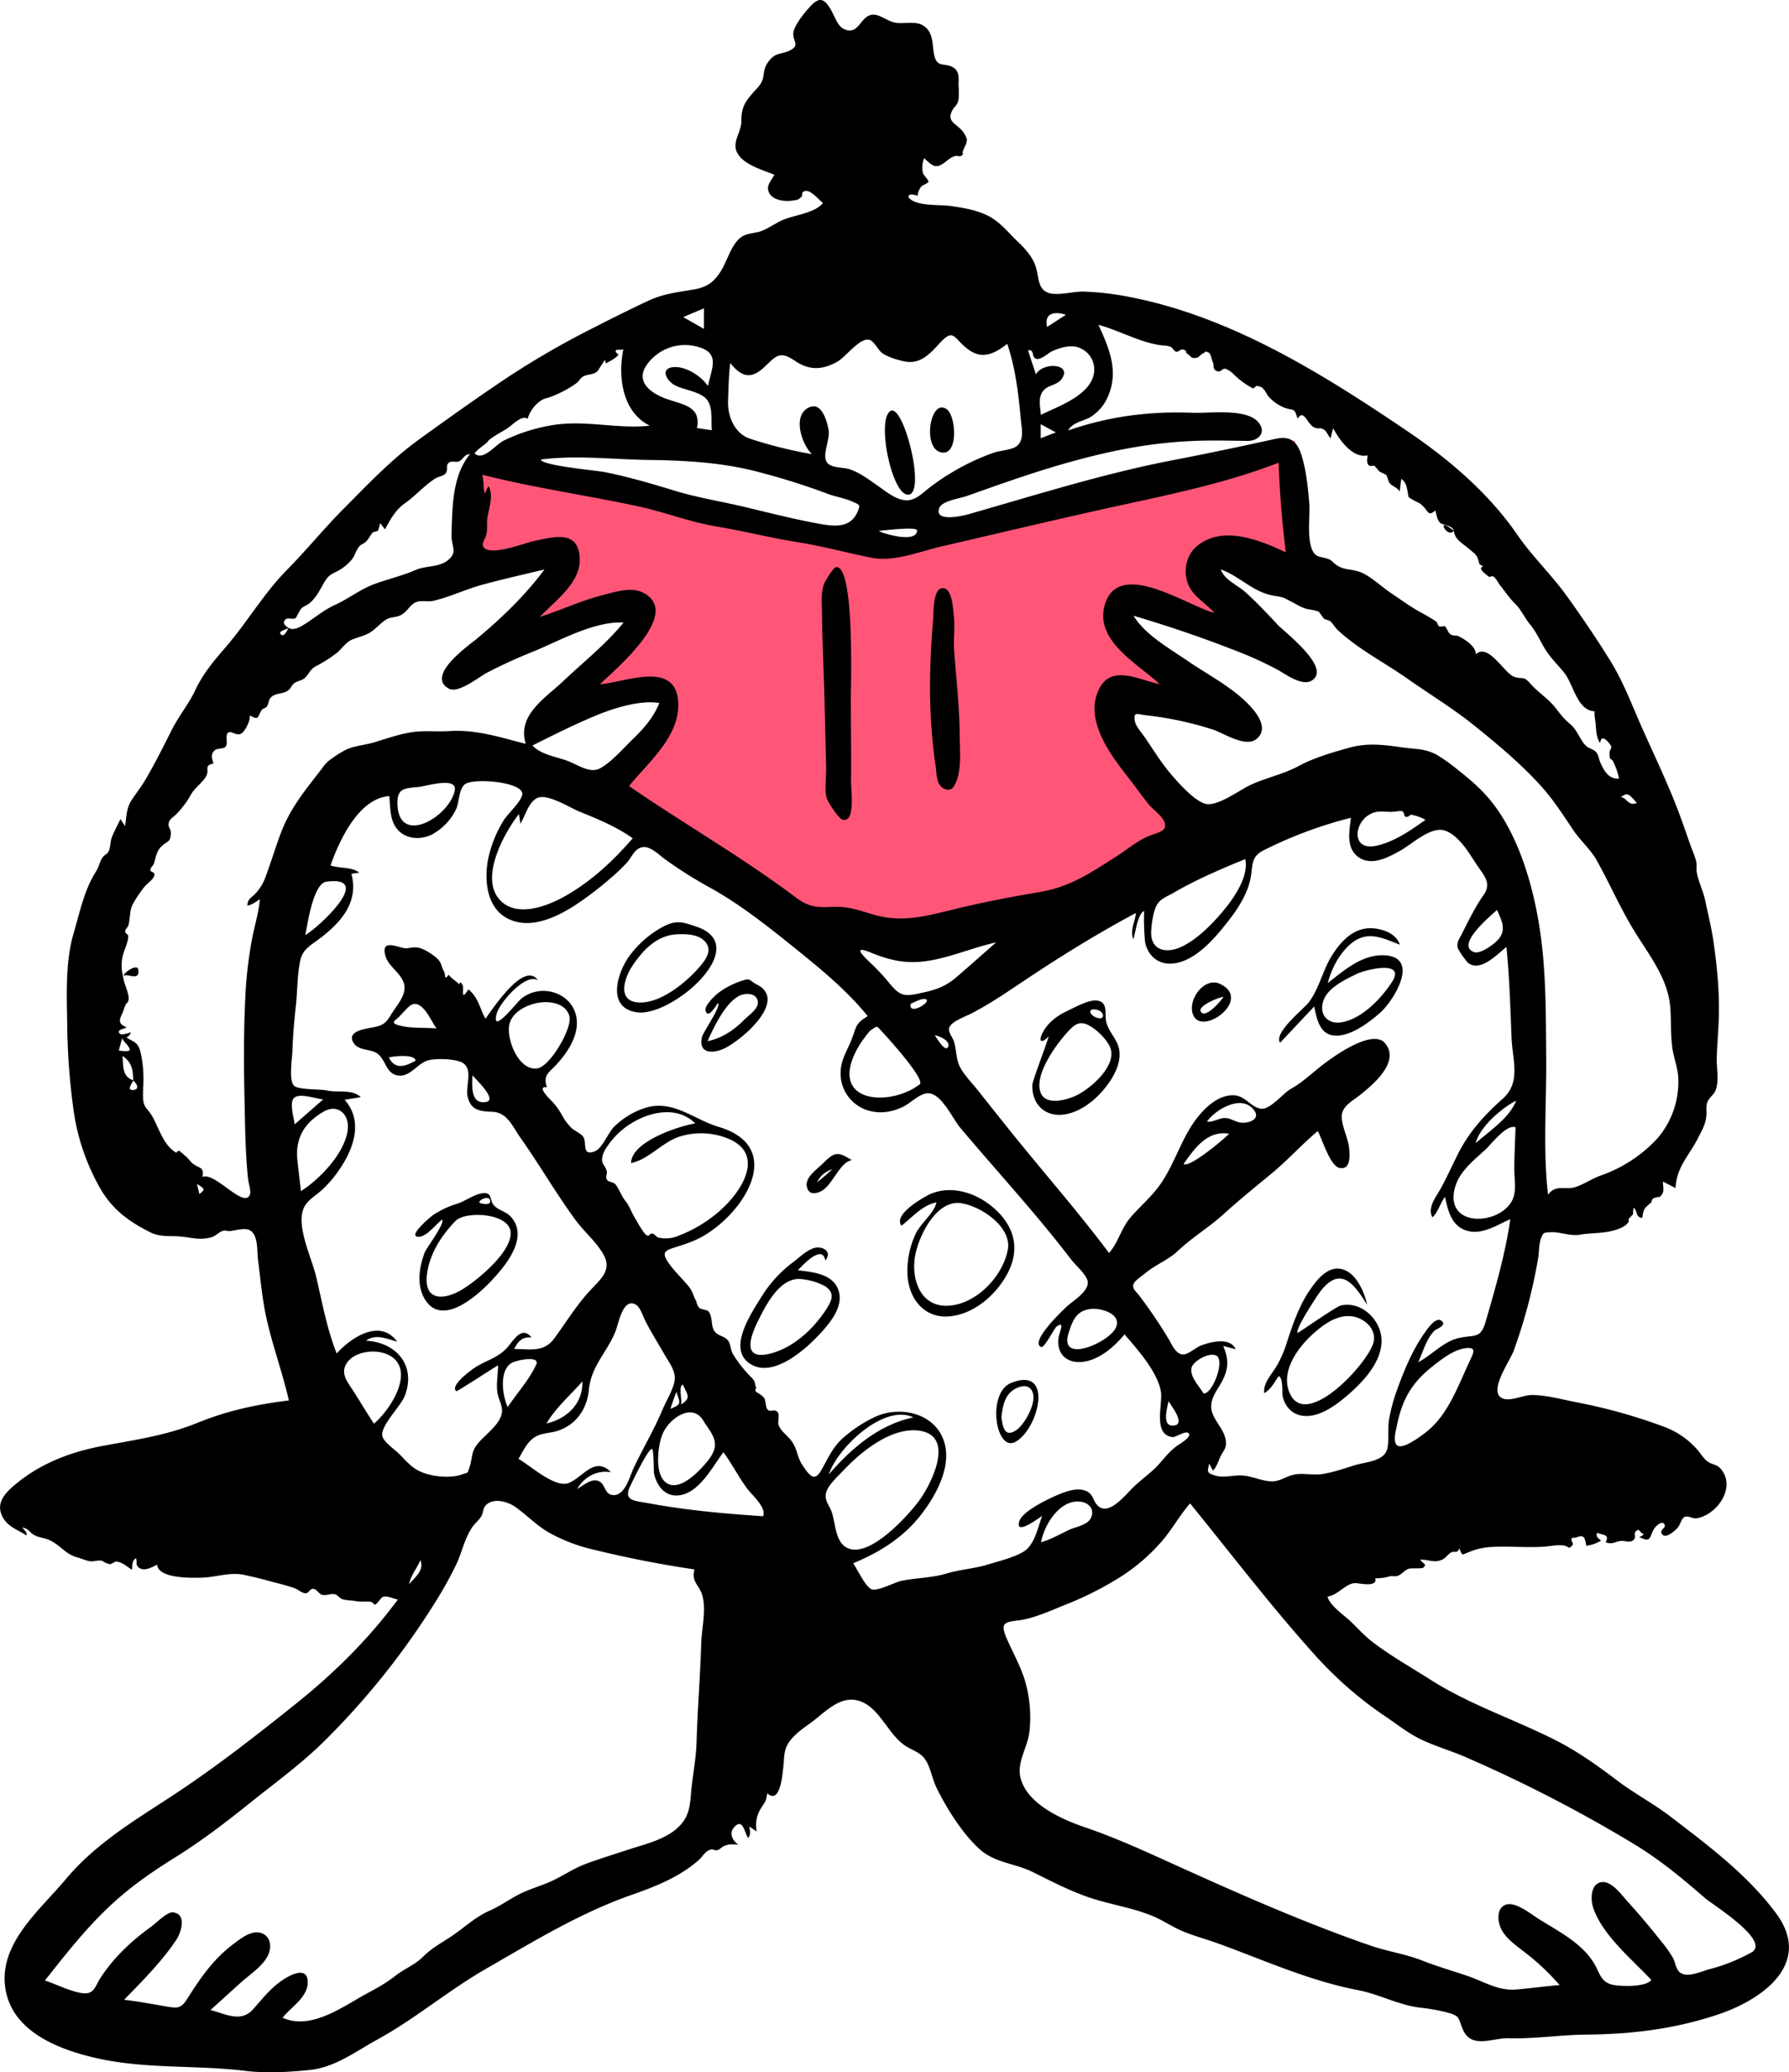
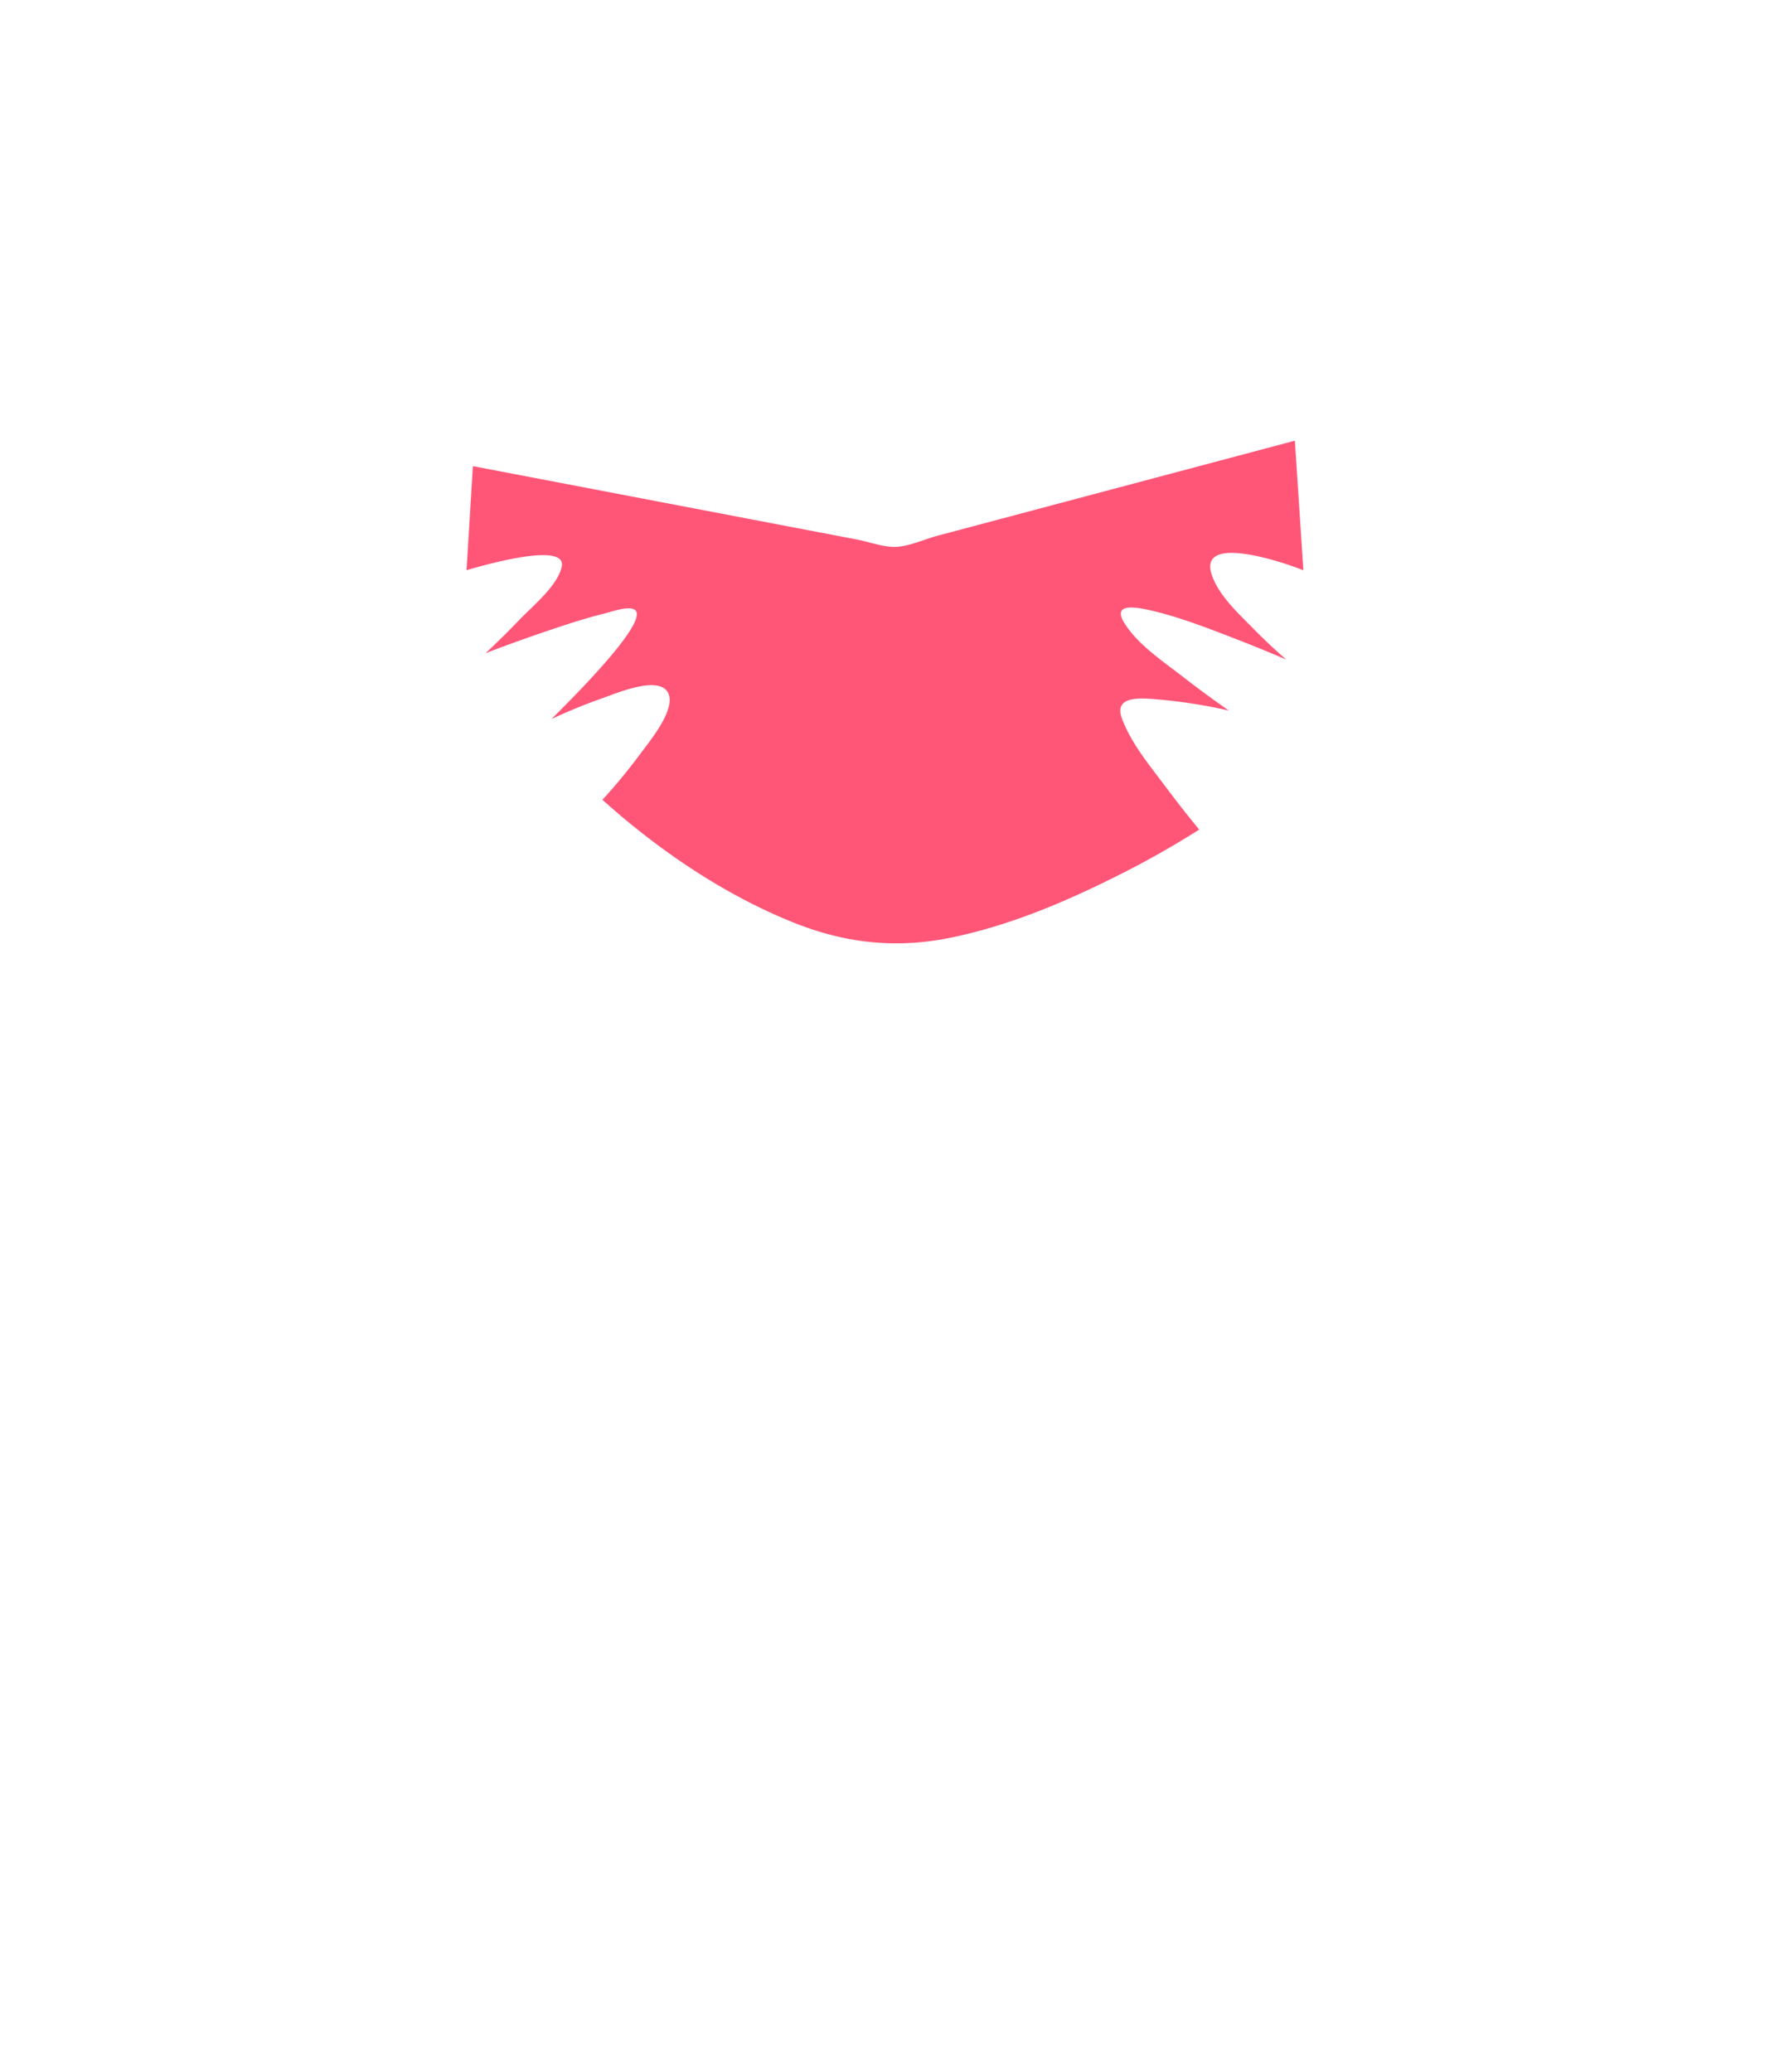
<svg xmlns="http://www.w3.org/2000/svg" viewBox="0 0 876.85 1015.5">
  <title>study</title>
  <path d="M305.35,232.68l-3.12,51c6.7-1.93,49.29-14.46,46.66-1.76-1.89,9.12-13.86,19-20,25.32Q320.5,316,311.6,324.33q16.35-6.25,32.95-11.81c8.38-2.8,16.81-5.53,25.39-7.63,3.19-.77,11.79-3.95,14.8-1.78,7.91,5.69-35,47.6-40.87,53.51a272.93,272.93,0,0,1,25.47-10.39c6.25-2.17,25.55-10.49,31.08-3.39,5.92,7.6-8.74,25-12.81,30.57a282,282,0,0,1-18.76,22.79c27.53,24.73,59.89,46.74,94.33,60.42,25.24,10,50.05,12.59,76.69,7.08,27.37-5.65,53.62-16.5,78.57-28.9a450.23,450.23,0,0,0,42.9-24q-8.52-10.36-16.56-21.13c-7.64-10.22-17-21.39-21.4-33.56-4.27-11.91,11.74-9.59,19.42-8.94a259.32,259.32,0,0,1,33.11,5.3q-11.56-8-22.69-16.68c-9.66-7.5-22.55-16-28.87-26.77-5.56-9.49,6.64-7.09,12.29-5.85,13.45,3,26.55,8,39.38,12.94q14.1,5.42,28,11.37-8.61-7.48-16.62-15.65c-7.17-7.29-16.84-16.19-20-26.23-6.55-20.44,37.48-5,45-1.86q-2.08-31.77-4.16-63.53L533.26,266.73c-6.3,1.68-14.18,5.33-20.75,5.52-5.95.18-13.14-2.5-18.95-3.61l-105.5-20.15-82.71-15.81" transform="translate(-73.57 -4.25)" fill="#ff5678" fill-rule="evenodd" />
-   <path d="M471.21,6.88c4.34-4.47,6.59-2.81,9.41,1.78,1.77,2.89,3.32,8,6.12,9.56,6.22,3.39,8-2.88,11.27-5.44,4.64-3.59,8.84,1.09,13.42,2.37s10.53-1,14.66,1.65c5.65,3.58,4.07,10.27,5.64,15.48,1.5,5,4.9,2.78,8.59,4.78s3.06,5,3.08,9a56.37,56.37,0,0,1,.06,6.23c-.4,3.66-1.64,3.41-3.05,5.93-3.59,6.42,3.45,6.65,6.22,12.27,1.41,2.88.72,2.16.5,4.5.09-.92-1.7,3.47-1.44,3-1,1.66.94,1.33-1.18,2.73-.56.36-2-.29-2.62-.08-2.35.78-3,1.46-5,3-4.81,3.66-6.06,2-10.36-1.86a11.65,11.65,0,0,0-.56,7.37c.35,1,2.75,3.31,2.67,4.11s-2.93,1.71-3.54,2.44a8.17,8.17,0,0,0-1.77,4.55c-4.27-1.86-6.52.4-2,2.58,5,2.38,13.19,1.64,18.66,2.44,6.14.88,12.67,2,18.21,4.91s9.44,7.86,13.82,12.11c4.16,4,7.83,7.79,9.45,13.51,1.27,4.44.81,10.11,5.85,11.92,4.51,1.61,12.4-.69,17.16-.57a137.93,137.93,0,0,1,22.82,2.65c49.95,9.68,95,37.87,136.61,66.11,20.19,13.68,39.48,30.24,53.31,50.35,7.37,10.71,17,19.83,24.57,30.44,7.29,10.18,14.42,20.65,21,31.29,6.72,10.81,11,22.74,16.21,34.32,5.39,12,11.06,23.93,15.91,36.2,2.5,6.33,4.7,12.76,6.93,19.19,1,2.75,2.23,5.51,3,8.31.58,2.13,0,3.86.38,5.79.86,4.64,3.26,9.32,4.27,14.31,1.21,6.07,2.77,12,3.7,18.16,1.94,12.82,3.24,26.15,2.82,39.13-.22,6.61-.88,13.2-1,19.81-.09,4.77,1.2,10.63-.53,15.22-.88,2.33-3,3.49-3.93,5.63-1,2.36-.39,4.57-.64,7.07-.43,4.35-2.26,7.16-4.05,10.76-4.22,8.45-10.57,14.15-11.06,24.58l-6.16-3.2c0,3.52,1.06,4.91-1.48,7.53a8.41,8.41,0,0,0-3.49.84,5,5,0,0,0-.7,1.79c.25-.18-1.7,1.48-1.52,1.32l-.24.21c-2.11,1.86-2.14,2.66-2.7,6.11-3.25-.07-2.3-3.44-4.23-5a16,16,0,0,0-.28,3.16c-.06.12-2,2.17-2.07,2.32-.33.48.26,1.07-.27,1.75-1.69,2.16-4.06,3-6.62,3.79-5.57,1.71-11.53,1.26-17.05,2.22-5,.87-10.2-1.64-15-1.16-2.64.27-2.91-.19-4.15,3.08-1.07,2.85-.87,6.72-1.39,9.71a262.77,262.77,0,0,1-12,45.34c-1.82,5-12.86,20.29-5.34,23.29,3.86,1.54,10.09-1.68,14.23-1.69,7,0,14.32,2.06,21.17,3.41a267.43,267.43,0,0,1,44.1,12.32,40.29,40.29,0,0,1,15.75,10.91c1.9,2.14,3.23,4.74,5.61,6.24s4.1,1,6.12,3.45c7.49,9-1.9,22.33-11.85,24.08-2.18.38-4.69-1.76-6.42-.38-1.26,1-1.73,3.56-2.89,4.9-1.54,1.77-6.54,6.24-8,2.75-.83-2,3-2.66,1.14-4.68-1.25-1.34-4,1.43-4.6,2.32-2.64,3.86-1.16,7.51-7.46,4.24q3.52-1.26.94-2a3.17,3.17,0,0,0-1.47-1.51c-3.2,1.43-.45,3.25-2.19,4.92s-4.27.34-6.19.54c-3.24.34-3.91,1.89-7.52.7,1.79-3.93-.55-3.3-4.14-4.66-1,1.78.78,2.85,1.87,3.82a17.91,17.91,0,0,1-6.12,2.32l-1.06.25c-.76-3.37-.77-6-5-4.1-.48.2-1.73-.08-2.11.32-.87.91.95,2.64.38,3.27-2.41,2.72-1.53.7-4.43.32-3.3-.43-6.13.32-9.45.56-9.07.64-18.21-.46-27.31.26a32.77,32.77,0,0,0-9.58,2.38c-3.36,1.21-3.32,2.35-4.72-1.77-1.49,3-2.27.76-4.45,2.2-1.23.8-2.3,2.37-3.56,3.05-4.16,2.23-7,.13-11.15.24,1.27,2.27,3.54,2.11,1.4,3.93-.78.67-5.93.07-7.32.61-1.95.76-3.27,2.73-5.2,3.41-1.27.45-2.75-.06-4,.26a21.92,21.92,0,0,1-7,.93c1.36,4.82-8.57,2.19-10.15,2.37-4.81.53-7.88,5.76-13.27,6.64,1.29,4.59,8.25,9.13,11.48,12.26,3.49,3.37,6.9,7.13,10.75,10.07,8.78,6.7,19,12.46,28.34,18.42,19.15,12.23,41.29,19.44,61.58,29.78,10.71,5.45,20.41,12.43,30,19.67,8.45,6.4,17.67,11.2,26,17.6,18.47,14.12,38,28.73,51.84,47.54,17.91,24.35-6.63,42-28.18,49.29s-42.83,9.79-65,10c-12.69.09-25.2,2.15-37.91,1.76-7.94-.23-18.24,5.42-22.46-4.13-2.56-5.8-1.09-6.75-8-8.53A85.35,85.35,0,0,0,770,988.16c-10.56-1.15-20.28-6.61-30.77-8.62C715.53,975,693.49,965,671,956.8c-5.68-2.07-11.59-3.65-17.2-5.91-5.2-2.09-9.81-5.37-15-7.55-10-4.25-21.12-5.73-31.42-9.24-9.42-3.2-18.67-8-27.57-12.42s-18.86-4.43-26.55-11.63c-8.26-7.74-15.49-19.29-20.52-29.38-2.08-4.16-2.79-9-5-13.06-2.72-5-7.22-5.35-11.49-8.58-7-5.33-11.11-15.7-18.6-19.94-9.5-5.36-17.05,1.7-23.92,7.29-4.34,3.54-9.55,6.41-13,11-3.19,4.24-2.66,7.72-3.2,12.57-.55,5-1.76,18.72-7.95,13.07-.55,4.54-1.05,4.07-3,7.35a15.27,15.27,0,0,0-2.12,11.39l-3.66-2.41c.37,2.11.92,3.76-.52,5.61-1.7-2-2.49-10.41-7-5.12-2.65,3.09-.31,6.88,2.24,8.35-3,0-4.16-.41-6.81.58-1.05.39-2.22,1.7-3.43,2.12-1.58.53-2.31-1.26-5,.51-1.6,1-2.65,3-4.06,4.21-9.49,8.5-21.61,13.22-33.38,17.35-25.29,8.88-48.12,22.93-71.2,36.19-18.42,10.59-34.42,24.33-53.13,34.6-10.4,5.71-20.77,13.61-32.87,14.87-10.24,1.06-21.55,1.73-31.72.48-23.86-2.94-48.36-.83-72.16-6.05-18.92-4.16-42.53-13-45.61-34.75S93,940.44,105.59,925.42c14.9-17.81,33.5-28.72,52.71-41.34,21.16-13.89,41.37-29.71,61.11-45.55,18.29-14.68,35.17-31.45,49.17-50.43-1.93-.3-5.37-2-7.27-1.28-1.3.49-3,3.82-3.95,3.73s-.81-1.26-2.57-1.39c-2.19-.16-4.48.16-7-.31-1.8-.33-5-.34-6.63-1-1.06-.46-2.19-1.85-3-2.18-2.32-.91-4.56.89-7,0-1.63-.64-2.27-2.73-4.15-2.8-1.66-.06-2.05,2.05-3.47,2.15-1.8.14-3.87-1.84-5.55-2.46-4.24-1.55-9.45-2.65-13.76-3.89-3.58-1-7.42-1.84-11-2.63-7-1.55-14,1.22-21,1.36-5,.1-21,.5-21.65-6.37-2.43,1.14-6,3.39-8.72,1.59-2.14-1.43-.87-2.73-1.66-4.8-2,1.38-1.76,3.59-1.93,5.72-2.66-1.69-4.67-3.74-7.94-4.08-.91.48-1.83.94-2.77,1.37a12.48,12.48,0,0,1-4-1.73c-2.27-.41-4,.57-6.19.19-1.87-.32-4.26-1.43-6.08-1.89-5.81-1.48-8.69-6.74-14.56-8.85-2.41-.87-4.21-.82-6.4-2.05-2.52-1.39-2.41-3-5.85-3.71.43.62,2.83,2.84,2,3.88-4.1-2.76-8.84-4-11.47-8.73-4-7.18,1.32-12.36,6.73-16.78l.58-.47c12-9.64,26.32-15,41.26-17.81,16-3,31.3-5.12,46.47-11.25s29-9.11,45.09-11.08c-3.48-15.52-9.37-30.27-12.1-46.05-1.29-7.51-2-15.14-3-22.7-.63-4.9.44-14.51-5.91-15.2-2-.22-6,.7-7.84.93-1.32.16-2.06-.52-3.43-.11-2.21.68-3.53,2.71-6.32,3.34-5.81,1.31-9.56-.18-15.05-.6-5-.38-9.44.36-14.22-2-10.4-5.2-18.52-11.11-24.41-21.26a106.72,106.72,0,0,1-13.1-37.67,331.91,331.91,0,0,1-3.27-44.32c-.21-14-.85-29.68,3.16-43.29,3-10.15,5.23-21.43,11-30.32,1.34-2.06,1.75-4.64,3-6.56s2.36-1.5,3.32-3.66c.76-1.71.64-4.5,1.4-6.46,1.19-3.07,2.85-6,4.23-9,.75,1.16,1.51,2.32,2.27,3.48.73-4.75.57-8.74,3.27-12.86,2.1-3.22,4.47-6.12,6.47-9.49,4.87-8.23,9-16.59,13.3-25.1,3.39-6.65,8.47-12.87,11.39-19.21,3.61-7.83,9.1-14.36,14.85-21,10.5-12.14,18.83-26.58,30.15-38,9.59-9.69,18-20.15,27.67-29.85,11.91-12,23.43-24.18,37.14-34.1s27.84-20,42.21-29.63a417.64,417.64,0,0,1,42.26-24.53c9.17-4.7,18.38-9.31,27.71-13.67,7.65-3.57,14.25-4.14,22.45-5.57,6.57-1.15,9.89-3.71,13.32-9.24,3-4.88,5.08-13.18,10-16.54,2.86-1.94,6.7-1.65,9.85-2.9,3.48-1.38,6.61-3.67,10-5.22,5.6-2.53,16.18-3.47,20-8.47-1.73-1.3-6-6.51-8.62-5.87s-.84,2-2.05,3c-1.85,1.65-1.93,1.29-4.28,1.69-3.5.59-9.14-.09-11.13-3.33-2.2-3.59.39-5.83,2.27-9.31-5.65-2.39-15-4.84-18.16-10.71-2.85-5.24,2-10,2-15.55-.08-8.05,2.77-10.63,8.13-16.62,4.29-4.78,1.43-7.54,5.13-12.54s6.31-3.22,10.9-5.71.95-4.26,1.32-8.47C462.9,16.36,468.54,9.64,471.21,6.88Zm-144.83,736c-3.62-2.61-10.67-4.85-14.54-1.13-1.68,1.61-1.31,3.8-2.4,5.62s-3,3.3-4.31,5.15c-3.78,5.35-5.08,12.39-7.88,18.27A186.46,186.46,0,0,1,287.16,789a373.47,373.47,0,0,1-55.81,69.64C220.71,869,208.65,877.75,197.1,887c-12.06,9.69-24.3,19.13-37.45,27.33-12.26,7.65-22.72,14.9-33.2,24.88C115,950.1,105.34,962.5,95.57,974.81c5.11,1.56,15,6.62,20.26,6.26,4-.28,4.7-3.94,6.8-7.23,6.34-10,15.53-18.61,25.09-25.44,2.19-1.57,7.84-7.37,10.68-7,6.88.83,3.93,9.89,1.67,13.33-7,10.61-16.84,20.44-25.67,29.51,5,.6,10,1.43,14.93,2.29l5,.86c6.24,1.07,7.8,1.49,11.19-3.89,6.38-10.11,12.77-19.32,22.49-26.59,3.65-2.74,9.24-7.33,14.18-5.15,4.41,2,4.5,7.09,2.67,10.85-2.56,5.25-9,9.35-13.19,13.15-5,4.5-9.93,9-14.92,13.52,7.3,1.86,14.83,6.31,20.79-.31,5.1-5.65,8.81-10.78,15.5-15,4.43-2.8,12.06-6,11.29,2.74-.6,6.74-8.43,11.44-12.26,16.33,13.39,6.07,28.39-4.61,39.51-10.86,5.43-3,10.57-5.57,15.49-9.46,4.65-3.68,9.84-5.5,13.94-9.64,4.37-4.41,9.75-7.12,14.83-10.63,5.78-4,11.13-9,17.62-11.83,5.43-2.36,9.6-5.58,14.88-8.23,5.11-2.56,10.65-4,15.77-6.39,5.74-2.69,10.6-6.11,16.63-8.37,6.7-2.51,13.56-4.56,20.35-6.82,9.24-3.08,21.14-5.47,27.27-13.78,3.88-5.27,3.51-11.33,4.24-17.5.87-7.29,2.17-14.33,2.39-21.71.47-16,1.78-32,2.26-48,.22-7.2,2.43-16.09.71-23.16-1.42-5.82-5.71-6.84-4-13.32-17-2.46-33.47-5.78-50.12-9.83a83.62,83.62,0,0,1-20.52-7.83C336.91,752.18,332.2,747.09,326.38,742.9ZM656.87,741c-5.57,6.36-9.3,13.71-15.06,19.91a91.45,91.45,0,0,1-19,16.07,161.36,161.36,0,0,1-25,12.85c-7.46,2.91-16.72,7.37-24.65,8.45-6.63.9-9.68.77-6.27,8.67,2.93,6.78,6.64,13.31,8.89,20.37a64.2,64.2,0,0,1,2.35,25.56c-.76,7.1-6,14.74-4.53,21.84,2.7,13.45,20.44,21.11,31.73,25,15.49,5.27,30,12,44.92,18.75,31.2,14.13,62.93,28.16,95.31,39.31,8.25,2.84,16.82,4,25,7.21,7.29,2.89,14.67,5,22.08,7.5,8,2.7,15.19,7.45,23.85,6.74,7.16-.59,14.32-1.61,21.5-2.19a117.54,117.54,0,0,0-16.43-15.58c-4.48-3.53-10.54-7.4-12.67-13-1.41-3.69-1.6-9.35,2.82-10.84,4.68-1.57,12.3,4.68,15.89,6.93,9.83,6.19,21.8,12.07,27.69,22.59,2.53,4.5,3.08,8.43,8.61,9.74,3.62.85,16.65,1.29,19-2.37-9.33-10-23.62-21.64-28.34-35-1.48-4.18-1.62-12.37,4.29-12.94,4.75-.45,9.67,6.47,12.36,9.43,5.69,6.26,11.12,12.67,16.34,19.32a57.68,57.68,0,0,1,6.07,8.53c1,2,1.42,5.35,3.15,6.84,3.61,3.1,10.4-.28,14.5-1.38A88.57,88.57,0,0,0,932,961.06c9.81-5.61-19.06-23.45-22.59-26.51-11.32-9.83-22.11-18.81-35-26.64a694.46,694.46,0,0,0-82.27-42.48c-7.43-3.28-15.51-5.5-22.74-9.09-5.78-2.87-11-7-16.35-10.64a187.5,187.5,0,0,1-34.24-29.55C697,792,677.44,766.28,656.87,741ZM329.55,393.52c.78-6.14-24.71-8.34-28.41-4.7-2.76,2.72-2.47,8.51-4,11.93A27.56,27.56,0,0,1,285,413.34c-5.55,2.66-12.75,2.15-16.84-2.87-3.6-4.42-3.25-10.77-3.77-16.1-15.23,1.13-24.6,22.11-28.84,34,4.61,1.59,10,.5,14.14,3.5l-3.86.61c3.63,13.9-5,23.7-15.63,31.76-4.44,3.37-8.28,5.12-9.49,10.84-1.48,7.05-1.32,14.8-2.12,22-.84,7.59-1.48,14.94-1.72,22.58-.1,3.28-1.91,14.33.92,16.73,2.36,2,12.51,1.5,16,2.26,5.56,1.19,12.32-.77,16.61,3.26l-7.91,1.3c8.68,9.76,5,22.26-1.26,32.17a59,59,0,0,1-9.46,11.66c-3.22,3-7.87,5.4-9.52,9.71-3.41,8.92,4.24,24.37,6.24,33,3,12.73,5.28,25.59,10.1,37.79,7.07-7.84,21.28-17.33,29.61-5.8-4.87-1.36-10.6-4-15.22-.48,15,.84,24.63,12.29,19,27-2,5.22-12,14.63-11,19.69.59,2.94,5.93,6.53,8.05,8.63,2.82,2.79,5.48,6,8.95,8,5.59,3.23,16,4.45,22.16,2.18,3-1.11,2.39,0,3.6-3.62,1.34-3.95.71-6.86,3.33-10.54,3.48-4.89,11.59-9.83,12.5-16.11.48-3.32-1.77-6.66-2.22-9.86-.62-4.36.34-8.92.34-13.3-2.05,1.09-20.11,13-20.49,12.66-3.31-2.71,7.6-10.63,9.6-11.85,5.66-3.46,11.41-4.72,15.81-10,3.05-3.63,6.81-10.19,11.5-4.46-4.49-.46-6.68,1.89-8.51,5.66,8.19,0,14.56,1.74,19.69-5.26,5.77-7.88,10.74-16.08,17.39-23.29,5.09-5.52,11-10,6.74-17.63-3.44-6.23-9.59-11.33-13.79-17.06-9.5-12.95-17.55-26.94-26.82-40.07-4-5.6-6.54-12.66-13.9-12.94-6-.22-10.7-.65-12.19-7.63-1-4.71,2.44-12-1.54-15.75-2.91-2.78-14.39-2.91-18.1-1.73-5.21,1.66-8.75,8.54-14.93,7.23-5.62-1.2-5.56-8.09-9.95-10.88-3.14-2-8.7-1.28-11.08-4.64-3.33-4.71,1.85-6.47,5.73-7.3,6.07-1.28,8.81-.82,12.16-6.54,2.61-4.46,8-9.94,6.61-15.37s-7.58-8.41-9.11-13.7c-2.1-7.27,3.37-5.42,7.72-4.21,3.42,1,4.35-.33,7.71,0,2.91.25,7.17,3.07,9.33,4.88,3,2.5,2.3,4.16,4,7,.74,1.22-.23,4.76,2.19,1.47,1.41,1.87,3.51,3,4.83,4.38,1.07,1.13,0-2.5,2,.67.91,1.47-1.27,8.71,2.86,2.09,5.07,4.37,5.29,8.78,8.35,14.43,3.6-4.87,19-28.62,25.74-18.84-6-3.83-18.92,11-20.31,16.63-2.59,10.5,10.06-6,12.2-7.68,10.51-8.38,27.25-2,27.19,12.07,0,7.36-4.93,14.66-9.69,19.91-4.05,4.47-7,5.39-5,11.51-5-.74.54,4.91,1.64,6a32.89,32.89,0,0,1,6.18,8.44,25.94,25.94,0,0,0,4.18,5.43c1.34,1.32,5,3,5.85,4.45,1.88,3-.92,9.67,5.71,7,3.68-1.48,6.46-9.18,9.46-12.06a38.56,38.56,0,0,1,15.69-9.33c13.43-3.8,23.38,5.88,35.49,9.47,32.63,9.7,13.14,41.44-7.42,53.4-4.45,2.59-8.83,4-13.63,5.52-5.32,1.69-6.94,2.48-3.88,7.18,2.91,4.48,7.35,8.4,10.65,12.65,1.72,2.22,2,4.69,3.36,6.79a5.63,5.63,0,0,0,1.7,3.45l3.89,1.09c2.46,2.37,1.46,6.94,2.95,9.55,1.68,2.94,4.92,2.58,6.86,4.95,1.42,1.72,1.31,4.68,2.45,6.67A60.6,60.6,0,0,0,442,679.4c2.25,2.37,1.24,3,2.29,5-.84,1-.6,1.8.73,2.45a14.66,14.66,0,0,1,3,2.31c1,1.58.69,4.46,1.68,5.73,1.36,1.74,3.34-.55,5,1.4,1.16,1.38-.12,4.51.49,6.27,1,2.78,3.81,4.86,5.65,7,3.61,4.22,3.23,8.54,6.12,12.82,3.38,5,5.75,8.28,9.13,2.39s5.38-11,10.54-15.71A66.62,66.62,0,0,1,502,698.83c11.57-5.73,28.93-2.75,34,11,4.46,12.18-3.15,26.31-10.25,35.74-8.92,11.86-20.48,19.13-34,24.76,1.73,2.43,6.09,11.77,9.09,12.77s11.44-3.52,14.56-4.16c7.65-1.56,14.72-1.35,22.36-3.65,6.73-2,13.3-2.28,20-4.34,5.34-1.64,12.34-3.3,17.21-6.14,5.86-3.4,7.13-11.86,9.44-17.7-2,1.26-13.37,9.87-11.27,2.7,1.52-5.19,15.26-11.5,19.43-13.23,3.7-1.53,8.75-3.29,12.73-1.9,4.38,1.52,3.66,4.91,6.4,7.5,5.43,5.15,13.58-5.52,17.7-9.45,3.91-3.73,8.66-7,12.14-10.9,3-3.32,5.17-6.25,8.84-9,.86-.64,6.81-3.95,6-5.88-1-2.32-6.54,1.76-8.06,1.57-10-1.26-4.62-16.36-5.78-22.53-1.8-9.66-11.56-20.59-17.8-27.82-5,6-12.15,12.36-20.2,13.42-7.54,1-12.91-3.27-12.24-11.08.27-3.15,3.68-9.36-.83-6.19-1.2.85-6,10.75-7.65,10-5.77-2.56,11.4-18.71,13-20.13,3.08-2.71,10.51-7.21,9.86-11.94-.46-3.29-6.08-8.14-8-10.63-17.1-22.43-36.29-43.13-54.44-64.69-4.09-4.85-9.93-18.63-17.22-16.75-3.93,1-7.67,5.09-11.42,6.75-4.84,2.13-9.8,3.08-15,1.9A18.91,18.91,0,0,1,485.61,529c.32-5.55,3.1-9.79,5.13-14.79,2.85-7,1.71-8.05,8.12-12-10.59-13.11-24.06-23.95-37.12-34.47s-26.42-21-41.11-29a215.45,215.45,0,0,1-20.7-13.11c-4.14-2.89-8.94-8.62-13.83-5.24-2.07,1.43-3.42,4.5-5.1,6.41a80.51,80.51,0,0,1-7.46,7.2,167.71,167.71,0,0,1-15.32,12c-9.67,6.72-24.05,14.48-35.85,8.37-10.38-5.37-11.5-18.86-9.56-29.07a58.62,58.62,0,0,1,7.56-18.92C322.27,403.2,329.09,397.13,329.55,393.52ZM279.6,768.79c-1.77,4.32-4.56,7.13-5.54,11.88C276.85,777.11,281.65,774,279.6,768.79ZM524.37,705.4c-13.78-2.08-28.84,10.34-37.39,19.43-2.72,2.89-7.83,7.34-8.61,11.34-.67,3.42,1.6,5.67,2.74,8.75,2,5.36,1.67,14.53,7.34,17.69,10.9,6.08,30.51-16,35.59-22.92C530,731.59,541.9,708.05,524.37,705.4Zm78.92,34.77c-10.14-1.41-18,11.37-19.44,19.84,4.92-1.33,9.3-4,13.91-6.13,3.28-1.48,9.08-2.26,10.62-6C610.09,743.71,607.17,740.7,603.29,740.17ZM393.12,714.34c-1.71-.45-9.26,15.32-10.51,17.83-3.8,7.63,1.76,7.44,8.39,8.68,18.7,3.48,37.59,5.17,56.55,6.44,1.94-4-5.37-10.4-7.47-13.16-4.4-5.78-7.57-12.32-11.94-18.2-5.46,7.2-12.14,20.61-22.51,21.18-6.34.36-10.1-4.84-11.44-10.42C393.9,725.45,394.13,714.61,393.12,714.34Zm-7.83-70.69c-6.54-3.78-8.51,9.42-10.2,13.43-4.4,10.47-11.72,16.58-12.88,28.23-.92,9.2-5.89,16.78-14.9,20-3.86,1.35-8.21,1-11.75,3.3-3.73,2.42-5.69,6.91-7.86,10.58,5.67,3.14,17.63,14.23,24.36,11.88,7.11-2.48,12.71-13.62,21-5.37-6.92-1.12-13.08,2.25-16.6,8.2,3.06-1.67,7.29-5.71,11-3.59,2.95,1.68,2.45,6.58,6.93,6.62,5.66,0,7.85-9.25,9.71-13.18,4.59-9.74,10.09-18.9,14.27-28.86,1.78-4.21,4.8-9,5.74-13.44,1.08-5.13-2.58-9.41-5-13.67-3-5.23-6.22-10.39-9-15.72C388.87,649.82,387.54,645,385.29,643.65Zm33.09,56.93c-5.48-9.29-16.87-1.22-20.06,6.41-2.23,5.34-3.9,18.39.9,23.14,5.74,5.68,14.53-2.53,18.49-6.81,2.4-2.59,5.75-6.39,6.21-10.1C424.52,708.32,420.68,704.48,418.38,700.58ZM735.69,405A209,209,0,0,0,693,420.9c-6.75,3.3-5.2,7.82-6.61,14.32-1.57,7.24-5.85,14-10.31,19.75-6.58,8.55-17.2,21.44-29.06,21.52-6.22,0-10.58-4-12.07-9.87-.51-2-1-15.79-.4-15.88-3.25.47-4.6,11.31-5.46,13.74-1.85-4.23.9-8.59,1.21-12.81-18.32,9.78-35.75,20.53-53,32C568,489.84,559,496.17,549,501.24c-2.44,1.24-9.21,3.62-10.18,6.65-.72,2.25,2,5.08,2.53,7.44,1.3,5.32.7,9.16,4,13.93,2.4,3.49,5.36,6.6,8,9.92,7,8.85,14,17.69,21.14,26.42,14.31,17.49,29.1,34.61,42.67,52.69,4.74-5.47,5.77-11.91,10.58-17.51,4.38-5.09,9.61-9.54,13.65-14.92,8.19-10.93,11.28-25,20.27-35.43,4-4.63,9.42-9.25,15.83-9.44s8.65,5.66,14,6.57c4.5.77,10.88-7.5,14.69-9.65,5.41-3.06,9.12-6.57,13.92-10.45,5.65-4.56,26.16-19.74,32.47-11.83,7.32,9.2-6.3,20.36-12.45,25.26-4,3.18-9.27,5.63-8.91,11.12.33,5.13,3.32,10.35,3.69,15.72.27,3.78.42,10-4.87,8.84-4.55-1-8.52-14.33-10.57-18.05-7.91,6.64-14.82,14.37-22.79,20.94S681,592.24,673.46,599.1c-7.25,6.59-15.42,11.4-22.51,18.12-4.7,4.45-11.05,6.79-16.05,11-1.33,1.13-5.44,3.73-5.86,5.56-.49,2.16,1.38,3.37,2.82,5.27a234.88,234.88,0,0,1,14.63,21.62c1.52,2.56,3.37,7.22,6.91,7.34,2.58.09,6.37-3.47,8.77-4.37,4.76-1.8,14.26-4.27,17.06,1.82l-6.13-1.63c2.71,6.4,2.75,11-.48,17.18-2.37,4.51-6.37,8.94-5.2,14.35,1.11,5.19,6,9.07,6.91,14.53.6,3.69-.72,4.72-2.34,7.68-1,1.92-2.22,6-3.93,7.33l-1.82-3.4c-1,4.2-1.18,4.67,3.1,5.88s8.49-.27,12.75-.08c4.56.21,8.77,2.27,13.26,2.8,5.52.65,7.7-2.22,12.55-3.21,4.48-.91,9.28.47,13.9-.29,5.33-.87,10.45-2.63,15.58-4.25,5.68-1.79,15.12-1.83,16.29-8.78.73-4.31,0-8.94.68-13.37a81.06,81.06,0,0,1,3.86-14.53c3.45-9.63,7.64-19.86,13.62-28.24,1.22-1.7,5.29-7.94,8.13-6,3.24,2.2-2.45,4.08-3.38,5-4,4.11-5.5,10.29-7.9,15.37,6.9-3.58,12.33-10.24,20.17-11.91s10.4.55,12.9-8c4.79-16.52,9.61-33.11,12.08-50.18-6.89,3-14.61,8.38-22.38,5.27-6.76-2.71-8.2-9.79-9.64-16.18-2.39,3.08-3.25,7.23-6.12,10-2.73-4.45,1.72-10,3.84-13.78,3.16-5.66,5.78-11.6,8.7-17.38,5.47-10.82,12.95-19,21.93-27s4.74-18.76,4.28-29.7c-.63-14.93-1-29.75-2.52-44.63-4.39,3.45-12.7,12.56-18.85,7.77a38.79,38.79,0,0,1-4.83-6.86c-1-2.71.34-4.44,1.7-7.08,3.54-6.88,6.42-13.06,10.84-19.39,4-5.66.24-9.31-3.16-14.38-3.87-5.75-8.68-14.42-15.58-17s-16.25,6.47-22.22,9.8-14.43,7.87-20.84,2.8C733.17,419.28,735,411.41,735.69,405ZM521.26,698.86c-14.53-7-37.51,15.35-41.41,27.88C490.89,714,504.33,702.41,521.26,698.86ZM793.8,671.49c2.05-4.38,3.8-7.4-2.28-6.49-5.64.85-11.26,5.25-15.64,8.7-10.58,8.32-15.12,16.53-17.74,29.57-.52,2.57-2.15,8.57.82,9.59,3.49,1.21,12.68-6,14.84-7.83C783.65,696.64,788.47,682.89,793.8,671.49ZM569.08,682c21-8.59,13.84,22,2.43,28.71C561.52,716.52,557.12,686.83,569.08,682Zm11,6.31c-.64-5.43-5.11-5.81-9.43-3.16-4.52,2.76-5.54,7.83-6.15,12.78l-.1.9c.72,5.26,1.8,10,7.35,6.21C575.71,702.25,580.65,693.3,580.05,688.27Zm66.21,2.57c-.56,3.51-3.47,12.29,2.36,12C655.09,702.44,647.67,693.28,646.26,690.84Zm-382.42-22.7c-6.23-3.09-17.7-1.83-21,5.26-1.93,4.21.87,7.9,3.13,11.34,3.71,5.65,7.08,11.51,10.86,17.12C264.85,695.26,278,675.17,263.84,668.14Zm95.18,13c-5.78,6.63-13.24,13.06-17.6,20.64C351.57,699.47,359.37,692,359,681.12Zm356.26-44.3c3.69-5.59,9.68-13.38,17.35-10.22,6.08,2.49,9.72,11.07,11,17-6.21-9.88-12.8-19.41-22.73-6.83-1.2,1.53-12.91,19-11.3,20.6.17.17,18.74-12.86,21-13.39,10.32-2.44,20,7.23,20.1,17.11,0,9.45-7,17.87-13.52,24C731,690.9,721,699.49,711.68,698c-5-.81-8.19-4.5-9.37-9.21-.47-1.87.32-9.24-2-10.17-2.07,2.94-3.81,6.52-7.1,8.35-.6-4.79,3.45-9,5.76-12.76a54.35,54.35,0,0,0,5.3-12C707.18,653.32,710.06,644.73,715.28,636.82Zm-310.2,49.45c-1.08,2.74-2.05,5.52-2.93,8.33C407.88,692.28,406.94,692.11,405.08,686.27Zm-68.68-13.4c2-4.61-10.08-2.12-12.34-.63-6,3.94-4.2,16.16-1.68,21.48C326.83,687.11,333.22,680.17,336.4,672.87Zm71.84,9.83c-2.44.81-.07,8.51-.94,9.75l-.08.08.21-.13c5-3.19,3.09-4.62.94-9.4Zm328.48-33.32c-6.69-1.23-12.84,2.77-17.75,6.85-7.94,6.59-18.13,19-13.43,30.38,7.92,19.19,39.37-15.13,41.3-25C748.06,655.37,742.41,650.43,736.72,649.38Zm-67,19.17c-3.32-1.9-11.25,2.54-12.13,5.84-1.15,4.32,3.93,9.31,5.82,12.67C667.76,687.62,674.15,671.06,669.74,668.55Zm-195.1-53,.4,0c3.62.34,5.85,3.07,3,6.35-1.32-8.29-11.17,2.34-13.4,4.82,7.53.83,18,1.78,20.19,10.83,1.74,7.36-4.32,14.74-8.9,19.77-7.17,7.85-23.82,23.08-35.26,14.83-10.58-7.63,1.51-25,6.26-32.69a61.1,61.1,0,0,1,15.79-17.05c3.15-2.41,7.93-7.28,12.3-6.86ZM465.26,631c-9.77-.07-16.19,12.69-19.93,20.12-4.23,8.39-8.2,20.09,5.95,16.42,10.93-2.84,20.39-11.48,26.59-20.66,3.27-4.83,5.52-9-.21-12.49A31,31,0,0,0,465.26,631Zm155.32,23.65c2.74-6.55-7.15-9.25-11.61-9-7.74.5-9.68,5.53-11.73,12.17C592.61,672.88,617.47,662.12,620.58,654.69Zm-92.66-64.47c10.09-5.34,22.13-2.22,30.84,4.52,11.49,8.89,15.63,21,8.29,34.23-5.51,9.94-15.59,18.78-27.13,20.31-12.6,1.67-20.73-7.77-21.55-19.92a43.15,43.15,0,0,1,3.86-20.15c2.38-5.32,9.15-10.23,10.33-15.69-7,1.4-11.72,7.23-17.14,11.43C511.4,599.71,524.61,592,527.92,590.22Zm-218.11-1.16c5.46-.64,3.32,3.14,6,6.08,2.06,2.22,5.73,2.87,7.94,5.22,6.23,6.58,3.18,14.91-1.23,21.63-6.3,9.6-31.5,37.1-41.35,17.85-3.36-6.59-2-14.94.48-21.55,1-2.64,10-14.23,8.62-16.34-3.08,2.24-7.77,8.8-11.86,8.43-5.05-.45,6.36-9.88,7.22-10.5a44.39,44.39,0,0,1,12.22-5.76C301.54,592.9,306.05,589.5,309.81,589.06Zm235.05,4.87c-12.07-1.88-20.52,15.12-22.59,24.91-2.43,11.47,2,25.86,15.76,25.34s26.9-14.1,29.47-27.33C569.71,605.51,554.34,595.4,544.86,593.93ZM323.74,607.39c-1.55-8.73-22.05-9.72-26.87-4.84-6.87,7-12.9,16.34-14.06,26.42-1.53,13.35,9,12.35,17.63,7C307.15,631.88,325.47,617.15,323.74,607.39Zm90.58-52.59c-8.23-8.29-20.87-6.09-30.07-.8a38.38,38.38,0,0,0-11.44,9.85c-1.54,2-3.56,4.73-4,7.28-.71,3.88,1.25,3.75,2.11,6.89.45,1.65-.83,2.82.17,4.44.67,1.07,3.16,1,4.07,2.13,1.9,2.28,2.89,5.67,4.94,8.2s2.82,5.21,4.48,8c1.05,1.74,4.33,7.81,5.87,8.75,1.76,1.08,1.14-1.33,3.28-.62.86.29,1.7,1.62,2.42,1.76a15.58,15.58,0,0,0,10.13-.92,65.7,65.7,0,0,0,22.58-14.48c10.83-10.77,18.82-27.36-.38-33.79a35.17,35.17,0,0,0-21.71-.28c-8.59,2.71-15.32,11.31-23.89,13C383,563.61,406.62,556,414.32,554.8Zm402.07,1.87c-4.53-1.56-11.69,8.11-14.62,10.82-6.32,5.85-13.7,11.33-15.43,20.27-3.55,18.25,22.58,16.84,28.52,4.51,2.11-4.37.94-10.07.93-14.71C815.77,570.61,816.18,563.62,816.39,556.67ZM313.8,592.5c-.62-2.71-5.85-.09-5.25,1.14C309.82,594.28,314.43,595.2,313.8,592.5Zm26.61-309.16c-10.07,2.36-20.14,4.7-30.14,7.37-8.19,2.19-16.25,6.14-24.41,8-2.62.59-6.1-.44-8.49.68-3.48,1.64-4.52,5.66-8.78,6.87-2.37.67-3.69.43-5.57,1.52-2.49,1.43-4.89,4.25-7.43,6-3.51,2.35-6.31,2.47-9.9,4.13-2.6,1.19-4.7,4.4-6.92,6.22a68.4,68.4,0,0,1-10.46,6.66c-3.16,1.77-3.19,3.94-5.71,6-1.29,1-3.47,1.25-4.8,2.26-1.55,1.19-1.45,2.54-3.39,3.8-2.36,1.52-5.86,1-8,3.1-1.28,1.28-1.08,2.89-2,4.46-.45.79-2,1-2.53,1.75-2.31,3.48-1.11,5.35-5.93,2.63.6,2.12-2.22,7.87-4.08,8.92-2.45,1.36-4.79-1.4-6.34-.5-1.92,1.1,0,5.13-1.31,6.83-1.11,1.48-4.29.7-5.54,2-2,2-1.19,4-.43,6.36-5.31,1.09-1.4,3-4,6.87-2,3-5.14,5-7.1,8.39a44.16,44.16,0,0,1-7.43,9.82c-1,1.06-2.69,1.94-3.25,3.43-1,2.76.89,3.13.82,5.51-.13,4.9-1.48,3.66-4.59,6.62-2.48,2.36-2.72,5.32-3.68,8.4-.34,1.12-1.61,1.61-1.75,3.11-.1,1.12,2.2.95,2,2.43-.35,2.23-3.57,4.14-4.88,5.83a56.48,56.48,0,0,0-5.89,8.85c-1.47,3.12-1.08,6.59-1.94,9.87-.34,1.28-1.64,1.89-1.61,3.27,0,.95,1.52,1.28,1.48,2.26-.13,3.5-2.07,6.59-2.79,10-.89,4.21-.34,7.7.65,11.73.59,2.41,2.59,6.85,2.32,9.11s-.77,1.16-1.62,3.06c-.39.88-.83,2.42-1.29,3.46-1.62,3.66-2.59,5.3,1.91,7.29-1.06.8-5.07,1.07-3.37,3.07.87,1,4.34-.4,5.49-.6a3.73,3.73,0,0,1-2.19,2.43c3.59,2.46,5.43,2.08,6.76,6.7a53.62,53.62,0,0,1,1.56,12.61c.15,3.65-.4,7.34-.12,11,.33,4.16,2.15,4.63,4,7.64,3.67,5.85,5.43,14.55,12.26,18.63q1.17-1.74,2.22-.3a10.81,10.81,0,0,1,1.7,1.47c1.69,1.07,2.75,3.1,4.38,4.29,3.36,2.47,5.37,1.37,4.5,6.38,6.06-2.65,20,15.43,23.17,8.85.8-1.68-.5-5.49-.72-7.28-.55-4.43-.83-8.91-1.07-13.37-.48-9-.57-17.94-.77-26.92C193,524.58,193,507,194,489.44a204.94,204.94,0,0,1,2.93-24.06c1.15-6.66,3.51-13.84,4-20.52-1.9,1.35-3.73,2.74-6.08,3.2-.07-3.37,2.15-3.91,4-6a24.06,24.06,0,0,0,4.85-8c2.71-7.26,4.92-14.71,7.69-22,4.35-11.42,11.43-20.2,18.74-29.57,2.06-2.63,2.65-3.95,5.26-5.94a59.6,59.6,0,0,1,6.84-4.42c4.51-2.49,9.93-2.61,14.84-4.11,6.19-1.89,12.27-4.05,18.72-5,5.94-.84,11.9-.12,17.86-.5,13.3-.86,24.8,3,37.6,6.25-4.3-14.13,9.43-22.23,18.54-30.87,9.92-9.39,20.74-17.93,29.41-28.56-14.24-.76-30.93,8.69-43.75,14A254.86,254.86,0,0,0,312.09,334c-3.76,2-13.87,10.27-18.53,7.72-11.59-6.37,9.92-21.28,13.85-24.56C319.36,307.21,331.15,295.89,340.41,283.34Zm331.52,0c1.81,5.06,7.92,7.47,11.8,10.9,5.76,5.08,10.9,10.63,16.14,16.24,3.37,3.6,26.74,21.25,16.57,27.32-4.68,2.8-12.54-3-16.43-5.2a178.09,178.09,0,0,0-21.57-9.78c-16.11-6.31-32.68-11.92-49.28-16.82,5.69,9.36,17.36,15.84,26.19,21.92,8.31,5.72,17.37,10.5,25.17,16.94,4.57,3.78,17.07,15,8.84,21.57-5.38,4.29-15.91-2.87-21.29-4.64a164.92,164.92,0,0,0-32.73-7c-4.39-.51-6.23-2-5.59,2.58.37,2.65,3.29,5.84,4.71,7.9,4.07,5.87,7.86,12.2,12.45,17.66,3.59,4.27,11.9,13.81,17.52,15.24,5.81,1.47,16.67-6.73,21.9-9.19,7.69-3.61,16.3-5.28,23.7-9.31s16.59-6.7,24.89-9c8.92-2.5,17.18-1.42,26.06-.14,6.21.9,11.07.47,16.78,3.61a82.06,82.06,0,0,1,10.37,7.4c6.42,5,12.51,10.32,17.45,16.82,12.17,16,18.77,38.05,22.12,57.64,3.76,22,3.52,44.23,3.72,66.46s-1.67,45.21.9,67.25c3.84-5.14,8.27-2.27,12.93-3.59,4.22-1.19,8.75-4.4,13.08-5.86a68.65,68.65,0,0,0,27-17.48,42.31,42.31,0,0,0,10.8-30.42c-.22-5-2.24-9.7-2.91-14.69-.87-6.56-.48-13.23-1-19.81-1.07-14-10.3-25.46-17.39-37-7-11.3-12.32-23.72-18.78-35.21-3-5.27-7.95-9.51-11.37-14.62-4.74-7.05-9.37-14.29-15-20.67-10-11.29-22.14-21.41-33.87-30.83-10.19-8.18-21.45-15-32.06-22.46-11.21-7.93-24.59-14.7-34.6-24.16-1.37-1.3-2.21-3-3.63-4.3-1-.38-1.91-.71-2.88-1-.87-1.12-1.71-2.27-2.53-3.43-1.6-1-4.79-1.13-6.62-1.69-2.56-.79-4.91-2.33-7.19-3.49-2.94-1.47-3.38-2.07-7.1-2.6a28.81,28.81,0,0,1-9.54-3.06C683.6,290.2,678.38,285.62,671.93,283.29ZM170.1,584.47c.46,1.85.82,3.33,1.22,4.95C174.17,587,174.17,587,170.1,584.47Zm306.59-9.86c5.92-6,7.52-6.15,14.37-1.81-6.18,1.09-9.47,12.72-15.37,15.37-2.82,1.27-5.92,1.5-6.68-2.56C468.18,581.15,474.1,577.2,476.69,574.61ZM244,558c1-7.47-4.73-13.07-11.8-9-9.91,5.75-14.11,13.53-12.8,24.49.57,4.82,1.09,9.65,1.69,14.46C230.36,582.08,242.52,569.42,244,558Zm237.57,19.13c-3.65,1.61-5.71,2.84-7.51,6.52C476.64,581.59,479.13,579.47,481.56,577.17ZM676,559.86c-10.51-1.82-16.8,6.93-22.29,14.77C656.46,576.8,673.25,562.68,676,559.86Zm140.66-16.2c-7,3.52-17.87,12.83-19.8,20.8C803.82,558.27,813.18,552.35,816.69,543.66ZM232,543c-3.39-.21-11.23-3.17-14.16-.85-2.69,2.15-.14,10.27.17,13.07Zm456.53,5.77c-5.77-8.89-19.28-.83-23.38,5.13,2.92.52,5.91-1.88,9-1.75,2.38.1,4.18,1.4,6.37,2C684.6,555.29,691.34,553.1,688.56,548.81Zm-78.38-54.23h.4c6.84.31,4,6.95,5.4,11.19,2,6.06,6.65,8.87,6.36,15.85-.19,4.56-2.22,8.81-4.7,12.53-4.89,7.34-12.91,14.62-21.81,16.2-9.68,1.73-16.57-4.68-16.25-14.42.07-2.13,8.32-23.39,7.9-23.68-3.46,3.67-5.08,2.5-2.81-1.92,2.45-4.77,6.86-8.16,11.55-10.38,3.38-1.6,10.48-5.54,14.36-5.37Zm-305,36.63c-.23,4.85-1.08,14.41,6.56,13.12C317.67,543.32,306.75,533.18,305.14,531.21Zm302.09-24.46c-4.66-2.33-6.93-.47-10.27,3.13-5.43,5.84-16.85,21.21-13.3,30,2.55,6.31,12.61,3.46,17.17,1.36,7.15-3.29,20.08-14.56,17-23.27C616.42,513.88,611,508.61,607.23,506.75Zm-101.33,3.1c-2.94-3.09-2.09-2.86-5.15-1-1.09.66-2.46,2.71-3.23,3.7a41.57,41.57,0,0,0-5.71,9.71c-9.36,22.87,18.45,24,32.27,13.6C528.25,534.3,508.43,512.52,505.9,509.85Zm-367,24c-.32.61-2.33,3.51-1.57,4.26a2.93,2.93,0,0,0,3.23-.32C141.5,536.44,139.67,534.44,138.88,533.83Zm-5.33-12.14c.51,4.75-.29,10.17,5.3,12C138.71,528.4,138.22,524.77,133.55,521.69Zm219.12-19.3c-1.66-6.42-9.42-7.64-15-6.75-5.75.92-13,4.38-14.45,10.59-1.67,7,4.49,23.15,13.81,21.57C343.26,526.76,354.13,508.08,352.67,502.39Zm-75.4,21.66c-.58-3.45-10.88-2.08-13.15-1.62C267.18,528.61,272.05,526.93,277.27,524.05Zm159.79-39.11c4.69-1.59,3.42-.21,7.45,1.81,15.8,7.92-8.4,28.12-16.58,31.6-6.06,2.57-12.24,1.74-10.25-6.14.53-2.11,9.52-15,7.76-16.4-1,1.31-4.92,8.16-6.08,3.69-.64-2.46,4.59-7.29,6.26-8.65A40,40,0,0,1,437.06,484.94ZM133.44,513,131.82,519c.59.26,5.37.84,5.33-.32C137.08,516.9,134.1,514.87,133.44,513Zm398.28-1.37c1,1.34,5.13,8.52,6.56,5.65S533.62,511.66,531.72,511.66Zm210.9-52.3c5.84-.91,15,1.41,17.06,7.86-8.28-3.17-15.74-7.1-23.61-.77-5.79,4.66-9.9,12.43-11.71,19.58,8-6.22,16.74-14,27.52-13.61,18.09.68,4.88,22.18-1.83,28.14-5.2,4.62-13.31,10.66-20.42,11.2-8.9.68-10.49-7.26-11.93-14.23L701,515.23c-3.37-4.78,11.51-16.48,13.91-19.61,5.25-6.83,6.78-15.41,11.23-22.69C729.91,466.82,735.23,460.51,742.62,459.36ZM445,496c.29-4.08-3.79-5.29-7.37-4.37-7.77,2-14.33,16.31-17.26,22.85,6.94-1.38,13-5.44,17.89-10.41C440.17,502.1,444.77,499,445,496ZM287.52,508.25c-2.64-3.54-6.92-14.45-12.45-11.51-1.25.66-4.83,4.69-5.92,5.84-1.38,1.48-4.61,2.76-.58,4C274.67,508.41,281.26,507.69,287.52,508.25ZM755.75,485.6c7.29-11.15-12.82-6.22-17.13-4.1-5.44,2.66-13.73,6.49-16.17,12.56-2.88,7.18,1.85,12.49,9,11.12C741.25,503.31,750.49,493.65,755.75,485.6Zm-84.36.76c16.22,7.41-7.81,25.32-12.73,15.84C654.9,495,663.6,482.8,671.39,486.36Zm-60.08,12.76c-4.77-1.08-4,2.39-.47,3.74C615.49,504.68,615,500,611.31,499.12Zm61.91-6.36c-1.74.07-12.74,4.32-11.12,7.2C664.32,503.91,672.35,494.35,673.22,492.76ZM397.44,459c7.29-4.12,10.24-3.13,17.73-.54,27.77,9.6-12.5,44.34-29.42,41.88-15.44-2.23-9.38-20.11-3.37-28.05A50.12,50.12,0,0,1,397.44,459ZM527.8,494.3c-1.21-1.71-6.55,1.38-7.81,1.8C518.57,502,529,496,527.8,494.3Zm-109-29c-3.36-3.29-9-3.38-13.33-3.19-10.06.43-17,7.92-22.21,15.9-3.46,5.31-7.28,16.28,2.5,17.42,10.71,1.25,23.71-9.39,30.11-16.69C419.24,474.9,423.37,469.81,418.78,465.32Zm143,.79c-11.52,2.5-22.41,7.44-34.09,9.13-10.22,1.49-18.17-.41-27.46-4.2-10.19-4.16-2.19,3.07,1,6.07a113.69,113.69,0,0,1,8.75,9.6c4.16,4.83,6.31,6,12.61,4.7,8.49-1.79,13.55-2.87,20.23-8.69C549.2,477.21,555.47,471.63,561.78,466.11ZM134.06,482.77c0-2,6.86-6.45,7.29-3.37C142.26,485.82,135.2,480.49,134.06,482.77Zm673.25-32.6c-2.57,2.43-20.78,17.27-11.23,20.67,3,1.07,9.55-3.72,11.57-5.9C812.12,460.09,809.72,455.58,807.31,450.17ZM683.93,425.25c-11.5,4.66-24.22,10.14-34.92,16.39-3.68,2.14-7.09,3-8.89,7-1.4,3.14-2.19,8.67-2.32,12.11-.35,9.42,7.52,10.89,14.72,7.54,6.66-3.11,12.58-8.7,17.5-14.09C676.09,447.57,686,435,683.93,425.25ZM223.2,462.52c6.84-4,34-29.28,10.41-26.21C227.05,437.16,224.32,457.14,223.2,462.52ZM700.25,231c-28.24,11-58.93,16.69-88.44,23.3C586.24,260,560.72,266.09,535.18,272c-11.4,2.63-23.37,7.84-35,5.47-12-2.44-23.58-5.62-35.68-7.53-13.26-2.09-26.27-5.45-39.5-7.64s-25.31-7-38.26-9.83c-25.58-5.54-51.43-9.1-76.85-15.6,1,3,.33,6.26,1.33,9.3a25.34,25.34,0,0,1,1.79-3.71c3,5.22-.69,12.43-.74,18,0,2.78.2,3.73-.53,6.45-.41,1.54-2.35,3.74-1.15,5.47,3.28,4.72,20.76-2.23,24.67-3,10.18-2.11,22-5.57,22.46,8.77.41,11.78-12.21,20.62-19.52,28.4,10.23-3.22,19.91-7.86,30.32-10.54,5.87-1.51,14.18-4.32,20-1.44,20.34,10-14.05,38.24-20.9,45,12.95-1,38.7-12.54,38.38,10.66-.22,15.77-15,27.95-24.12,39.23,27.08,18.66,55.57,34.88,81.81,54.64,6.1,4.6,10.43,5,17.85,4.57,7.06-.38,12.48,1.44,19.14,3.5,14.6,4.5,26.27,1.15,40.55-2.33s28.32-6.12,42.84-8.62c14.1-2.44,24.54-9.52,36.47-17.14,5.21-3.33,10.11-7.5,15.81-10,4.56-2,10.43-2.33,7.52-7.84-1.44-2.73-5.33-5.39-7.39-7.94s-4-5.17-5.92-7.78c-3.7-4.94-7.62-9.73-11.1-14.82-6.42-9.4-12.69-21.8-7.48-33.19,6-13.18,19.76-5,30-3-10.33-9.7-31.45-20.83-27.12-38.06,6.13-24.39,40.58-.26,53.93,3.16-4.38-5.07-11-8.21-13.21-15-2-6.19-.43-13.48,4.61-17.7,12.61-10.55,31.12-2.86,43.59,3Q701.07,253.09,700.25,231ZM357.61,402c-4.6-1.83-15.46-8.88-20.51-6.78-4.39,1.82-6.15,9-8.46,12.7l-.72-4.77c-7.22,9.29-19.48,31.36-9.28,42.19,8.12,8.62,22.63,3.18,31.23-1.57,13.09-7.22,24.1-17.49,33.82-28.72C375.73,409.4,366.64,405.64,357.61,402ZM761,401.81c-2.1-.29-2.34.12-4.6.26s-4.51-.21-6.81-.08c-11.8.65-15.61,19.53-1.82,16.81,8.71-1.72,17.37-7.68,24.48-12.81a22.47,22.47,0,0,0-7.18-2.51c-2,1.69-3.12,1.46-3.4-.7ZM296.41,392c1.81-7.42-13.5-2.59-17.2-2.16-6.5.76-10.95.12-10.85,8C268.62,419.11,293.24,405,296.41,392ZM483.52,282.15c9-.29,7.05,58,7.08,64.9,0,13.48.25,27,.09,40.45,0,4,2.27,20.23-4.2,18.42-1.85-.51-7.07-8.47-7.64-10.3-1.31-4.17-.27-10.37-.36-14.72q-.42-18.57-.9-37.14c-.34-12.89-1-25.8-1.13-38.69,0-4.47-.71-10.69,1.1-14.88C478.14,288.85,482,282.2,483.52,282.15ZM875.85,397.72c-4.5-5-4.5-5-7.92-2.86C870.82,395.06,871.83,399.64,875.85,397.72ZM535.34,292.49c5-.51,5.35,10.41,5.68,13.12.74,6.18-.22,12.12.24,18,1,13.47,2.57,26.93,2.68,40.45,0,6.82,1.09,16.9-1.79,23.5-1.25,2.87-2.54,4.7-5.89,3.16-3.85-1.77-3.59-7.48-4.09-10.9-3.63-24.5-3.28-48-1.21-72.51C531.2,304.39,530.79,293,535.34,292.49Zm76.63-129c5,10.88,9.87,22.1,5.07,34a22.16,22.16,0,0,1-9.12,11.21c-3.53,2-8.67,2.55-10.81,6.5,20.25-7,39.86-9.49,61.25-8.66,8,.31,26-2.3,31.89,4.56,4.27,4.95.2,9.26-5.14,9.21-9.28-.09-18.36-.38-27.74.08-21.19,1-40.24,4.9-60.6,10.62-16.74,4.69-33.18,10.6-49.56,16.39-3,1.06-11.89,2.31-13.21,5.67-2.88,7.27,11.2,4,13.72,3.33,33.13-9.42,66.42-20,100.29-26.55,17-3.26,33.71-6.8,50.63-10.52,8.54-1.88,11.36,2.29,13.5,10.25,1.8,6.73,2.51,13.83,3.11,20.76.56,6.53-1.27,17.89,1.64,23.71,1.66,3.33,3.42,2.86,6.56,3.77s2.69,1.46,4.74,3c3.76,2.81,6.65,2.1,11.25,3.5,5.26,1.61,10.78,7.11,15.33,10.16,5.31,3.56,10.18,7.2,15.69,10.15,2.27,1.22,4.81,2.71,6.95,4.14.77.51.78,2.08,1.65,2.52a8,8,0,0,0,2.54-.29c1.38,1.17,1.48,3.07,2.85,4.05s2.73.36,4,1c2.92,1.39,8.69,5,8.45,8.87,6.12-5.89,14,9.4,18.85,11,4.58,1.5,4.28-.76,7.92,3.37s8.42,7.11,11.89,11.36c3.13,3.85,4,5.37,7.76,8.59,3.35,2.85,4.59,7.42,7.43,10.35,1.49,1.52,3.47,1.63,4.91,3s1.62,4,2.39,5.62c1.83,3.92,4.1,8,9.06,7.58a34.3,34.3,0,0,0-2.49-7.55c-1.52-3.49-2-.4-2.16-4.4-.15-3.3,2.32-2.48-.49-5.74-1.7-1.95-3.65-3.39-4.14.34-2.13-3.27-1.85-6.74-2.27-10.35-.08-.73-.8-4.7-.28-5.24-8.78-.33-10.38-13.15-15.09-19-2.95-3.65-6.34-6.86-8.89-10.85-2.68-4.2-4.42-8.65-7.62-12.52-2.9-3.48-4.36-7.25-7.37-10.23-2.79-2.76-4.76-5.68-7.41-9.07-1-1.26-1.95-3.33-3.16-4.25-1.05-.8-1.87.38-2.5-.11-.87-.68-6-4.37-2.69-4.85a8.4,8.4,0,0,0-1.84-1.18c-1.16-4.86-1.71-4.65-5.11-7.54-3.64-3.1-6.83-4.51-7.5-8.86-3.2,4.07-9.35-7.91,0,0-.47-2.72-5.45-2.77-6.65-3.91-1.59-1.52-1.78-4.09-2.38-6.07-3.2,2.68-3.22,1.09-5.44-1.48s-3.55-2.45-6-4-1.46-.68-2.25-4.32c-.56-2.56-.75-3.92-3-5.67l-.78,6.2c-1.14-2.1-3.55-2.44-4.95-4.19-.74-.93-1.07-3.5-1.74-4s-2.35-1.06-3.22-1.67c-.45-.31-1.83-2.2-2.41-2.68s-2,.52-2.89-.42c-1.22-1.34-.57-3.21-.57-4.78C736.57,229,730,219.83,727,214.07l-1.32,5c-1-1.16-1.93-3.55-3.29-4.34-2-1.14-1.73-.2-3.92-.72-4.21-1-5.52-9.93-8.91-4.59-1.75-5.68-1.6-3.69-6.38-5.35a21.06,21.06,0,0,1-7.81-5.44c-1.07-1.19-2.19-4.45-4.31-4.93a15.87,15.87,0,0,0-1.83-.39c.5.21-1.6,1.08-1.24,1.44a40.07,40.07,0,0,1-10.15-7.48c-.85-.84-2.84-2.23-3.8-2.31-1.59-.14-2,1.82-3.91,1.18-2.49-.85-1.33-2.92-2.15-4.48s-.56-4.43-2.87-5c-1.27-.29-1.08.72-1.91.78-.65.05-2,2-3.22,2.17-2.79.46-2.66-.8-4.18-1.78-1.91-1.24.48-1.47-2.55-2.33-.76-.21-2.39,1.32-3.07,1.15-1.4-.35-1.76-2-2.89-2.43-1.84-.75-3.17-.55-5.26-.86C632.08,171.92,621.86,166.1,612,163.44ZM396.71,348.76c-9.5-1.59-22.66,2.63-31.34,6.25-10.47,4.38-20.68,9.49-30.82,14.58,4.2,4.54,11.79,5.5,17.3,7.57,5,1.88,10.95,6.37,16,3.53,5.6-3.12,11.39-9.88,16-14.35C389.15,361.28,394,355.64,396.71,348.76ZM214.82,312.12c-1,.37-4.41,1.58-3.94,2.48C212.35,317.38,214.35,313.4,214.82,312.12Zm89.1-85.23c-2.67-.3-3.26,2.49-5.34,3.45-1.63.75-4.13-.67-5.42,1.09-1.13,1.54.22,3.17-1.34,5-.92,1.07-3.38,1.38-4.58,2.11-5.36,3.25-9.84,8.56-15,12.19-4.93,3.46-7.09,7.75-10,12.94l-2.25-3c-.39.45-.72,2.92-1.14,3.53s-2.07.49-2.61,1.06c-1.25,1.31-1.94,3.14-3.3,4.44-1.13,1.09-2.53,1.26-3.5,2.61-2,2.73-1.79,4.52-4.19,7a23.31,23.31,0,0,1-6.61,5c-3.71,1.85-4.44,2.32-6.74,6.37-1.92,3.39-3.65,6.73-6.71,9.27-1.1.9-3.06,1.53-4,2.54a36.51,36.51,0,0,0-1.84,3.16c-.43.35-.13.95-1,1.54-1.3.84-3.63-.46-4.79.59-1.94,1.75-.09,3.25,1.41,4.16,2.38,1.46,5.47-.31,7.47-1.53,5.37-3.27,9.39-7,15.26-9.7,6.66-3,12.23-7.55,19.15-10.15,6.69-2.51,13.71-4.05,20.27-6.93,5.22-2.29,11.45-1.26,15.87-4.75,5.2-4.1,1.68-6.91,1.88-12.5C295.25,253.43,295.14,237.28,303.92,226.89Zm219.16,37.36c.1-2.16-17.21.08-18.81.17C506,265.64,522.81,270.72,523.08,264.25ZM391.34,229.64c-17.43-.23-35.29-2.45-52.63-.2-.21,2.88,27.33,5.41,30.81,6.09,11.93,2.33,23.24,5.69,34.84,9.22,11.3,3.45,23,5.26,34.5,8,11.74,2.82,23.38,5.81,35.27,8,7.6,1.38,16.27,2.94,19.93-6.08,1.3-3.22.75-3.05-2.92-4.69-3.86-1.73-8.17-2.27-12.11-3.81a331,331,0,0,0-33.31-10.5C428.16,230.89,409.45,229.88,391.34,229.64Zm155.92-54.82c-6.54-5.35-6.33-9.84-13.38-2.11C529,178,524.4,183,516.65,181.32c-3.28-.72-7.6-2-10.42-3.86-2.24-1.48-3.87-5.5-6.09-6.5-4.66-2.09-11.79,8.08-16.22,10.57-7.27,4.07-13.75,4.29-20.59-.37-7.9-5.37-9.29-2.39-15.52,3.32-6.5,6-11.16,4.07-16.32-2.3-.77,6.16-.86,12.38-1.08,18.58-.26,7.57,3.24,15.91,10.63,18.43a212.43,212.43,0,0,0,30.47,7.61c-4.85-4.57-10-19.22-1.17-23,5.93-2.52,8.4,6.45,9.29,10.75,1.17,5.66-4.35,14.11.34,17.32,2.52,1.73,7.13,1.39,10,2.34,4.92,1.61,9.19,4.89,13.39,7.78,3.88,2.67,8.57,6.71,13.4,7.34,5.06.66,8.29-2.9,12-5.81a115,115,0,0,1,31.8-17.4c3.18-1.15,8.78-1.23,11.42-3.31,3.75-3,2.32-8.88,1.93-13.05-1.13-12.35-2.64-25.22-6.66-37C560.65,177.88,554.55,180.8,547.26,174.82ZM510,205.68c6.4-3.92,17.6,40.41,8.81,41C510.74,247.32,503.05,209.93,510,205.68ZM379.1,175.26c-.87.9-2.8-.16-3.66.78-.71.78,1.52,1.79,1.18,2.18-1.52,1.73-3.69,2.8-6.12,4.15-.13-.57-.28-1.15-.45-1.72-.12-.05-3.33,5.25-3.69,5.55-2.32,2-4.71,1.2-7.12,2.66-1.38.84-1.77,2.15-2.94,3-4,3.06-11,6.57-15.13,7.58-3.69.91-7.86,5.67-8.93,10-3.09-1.84-7.18,2.8-9.95,4.7-1.84,1.27-9.33,5.14-9.71,6.62-2.07,2-4.71,3.39-6.45,5.7,4.37,3.86,10-4.08,14.36-6.3a85.17,85.17,0,0,1,23-7.41c16.44-3,32.3,1.88,48.54.12C378.4,206,376.39,188.72,379.1,175.26ZM535.21,226c-10-1.43-5.68-27.35,2.5-21.1C542.13,208.31,543.44,227.21,535.21,226Zm48.45-13.93V219h0l7.42-2.83-7.42-4.05ZM415.94,174.32A22.87,22.87,0,0,0,391.37,182c-6.91,8.45.13,14.53,8.56,17.61s17.3,3.58,15.27,14.41l7.27,1.08c-.5-4.64.69-11.07-2.42-15s-10.88-4.66-15.36-6.88c-4.92-2.45-8-9.28.18-9.08,5.78.14,12.57,4.69,15.71,9.29C422.22,185,426.8,177.43,415.94,174.32ZM599.73,174c-3.49-.3-7.46,1-10.59,2.42-1.82.86-6.19,5.09-8.34,3.33-1.63-1.33-.25-4.34-3.39-3.82l3.9,11.78c3.3-6.14,18.05-5.44,12.6,2.29-2.16,3.07-6.7,2.86-9,5.75-2.7,3.33-1.45,8-1.18,11.81,8.54-4.25,24-9.38,26-20.25A11.39,11.39,0,0,0,599.73,174ZM418.58,155.37l-10.14,4.27,10.14,5.77h0v-10ZM596,158.52c-5.55-1.83-10.73-.92-9.21,5.95Z" transform="translate(-73.57 -4.25)" fill-rule="evenodd" />
</svg>